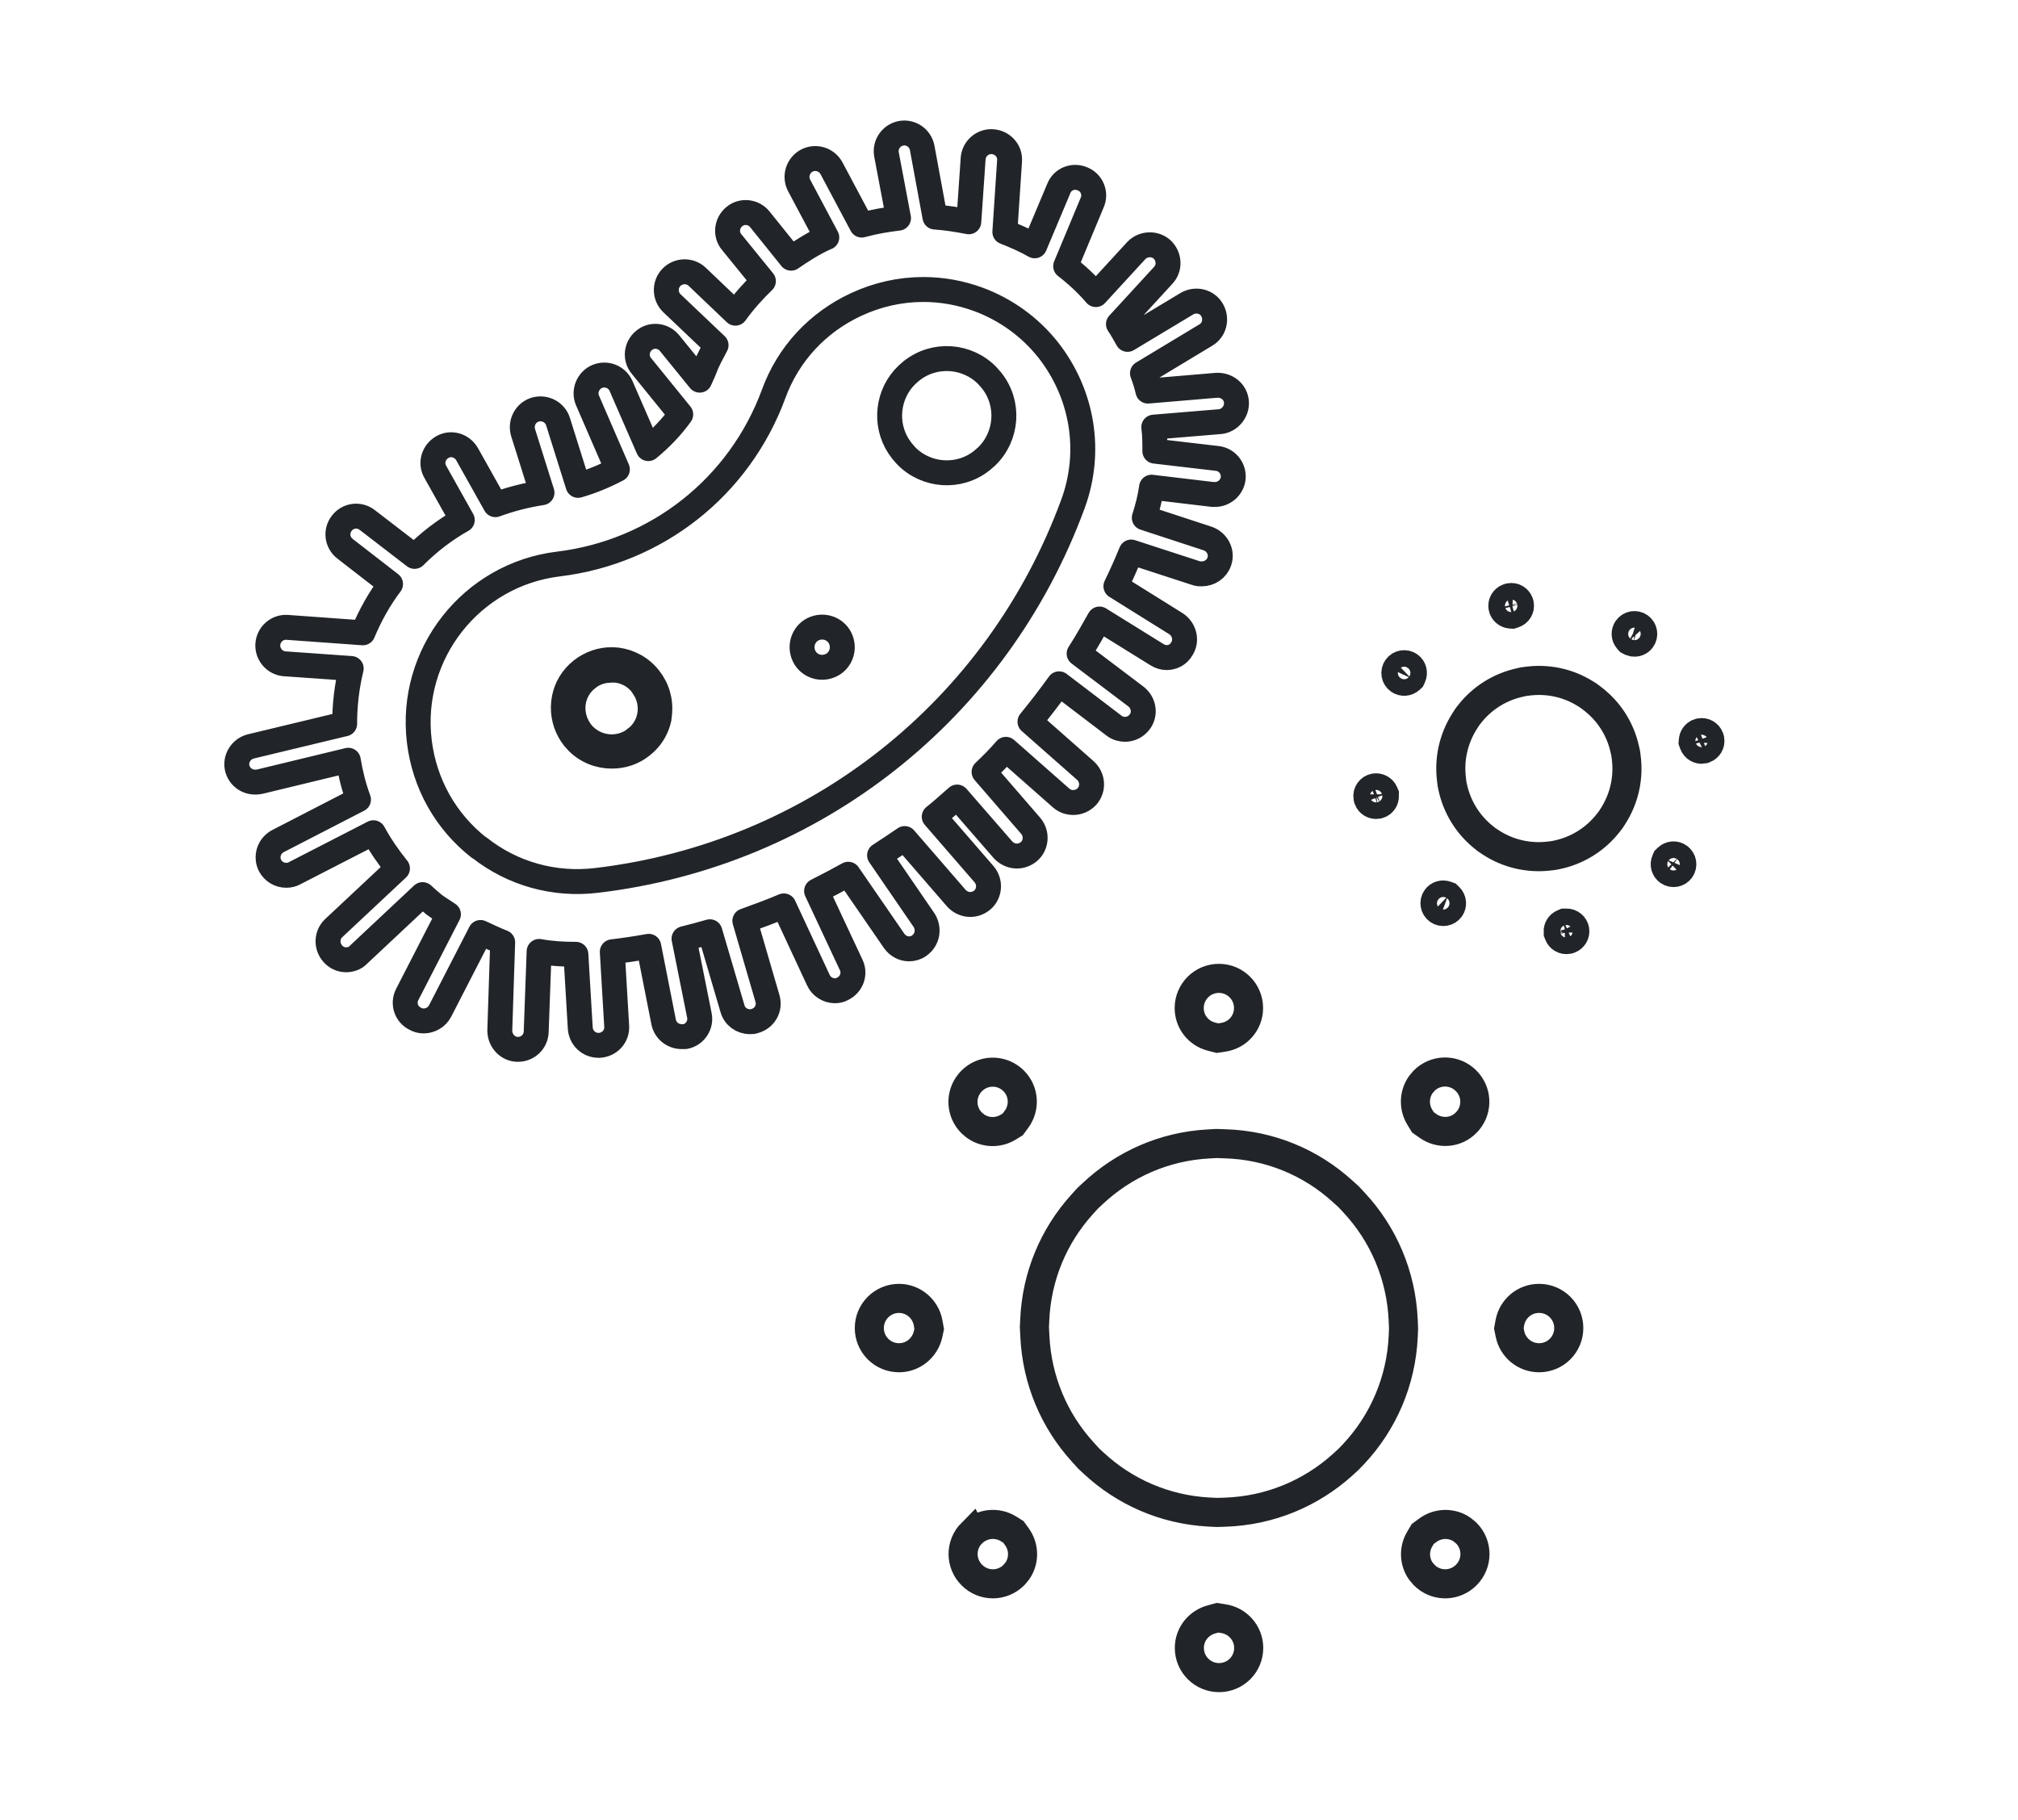
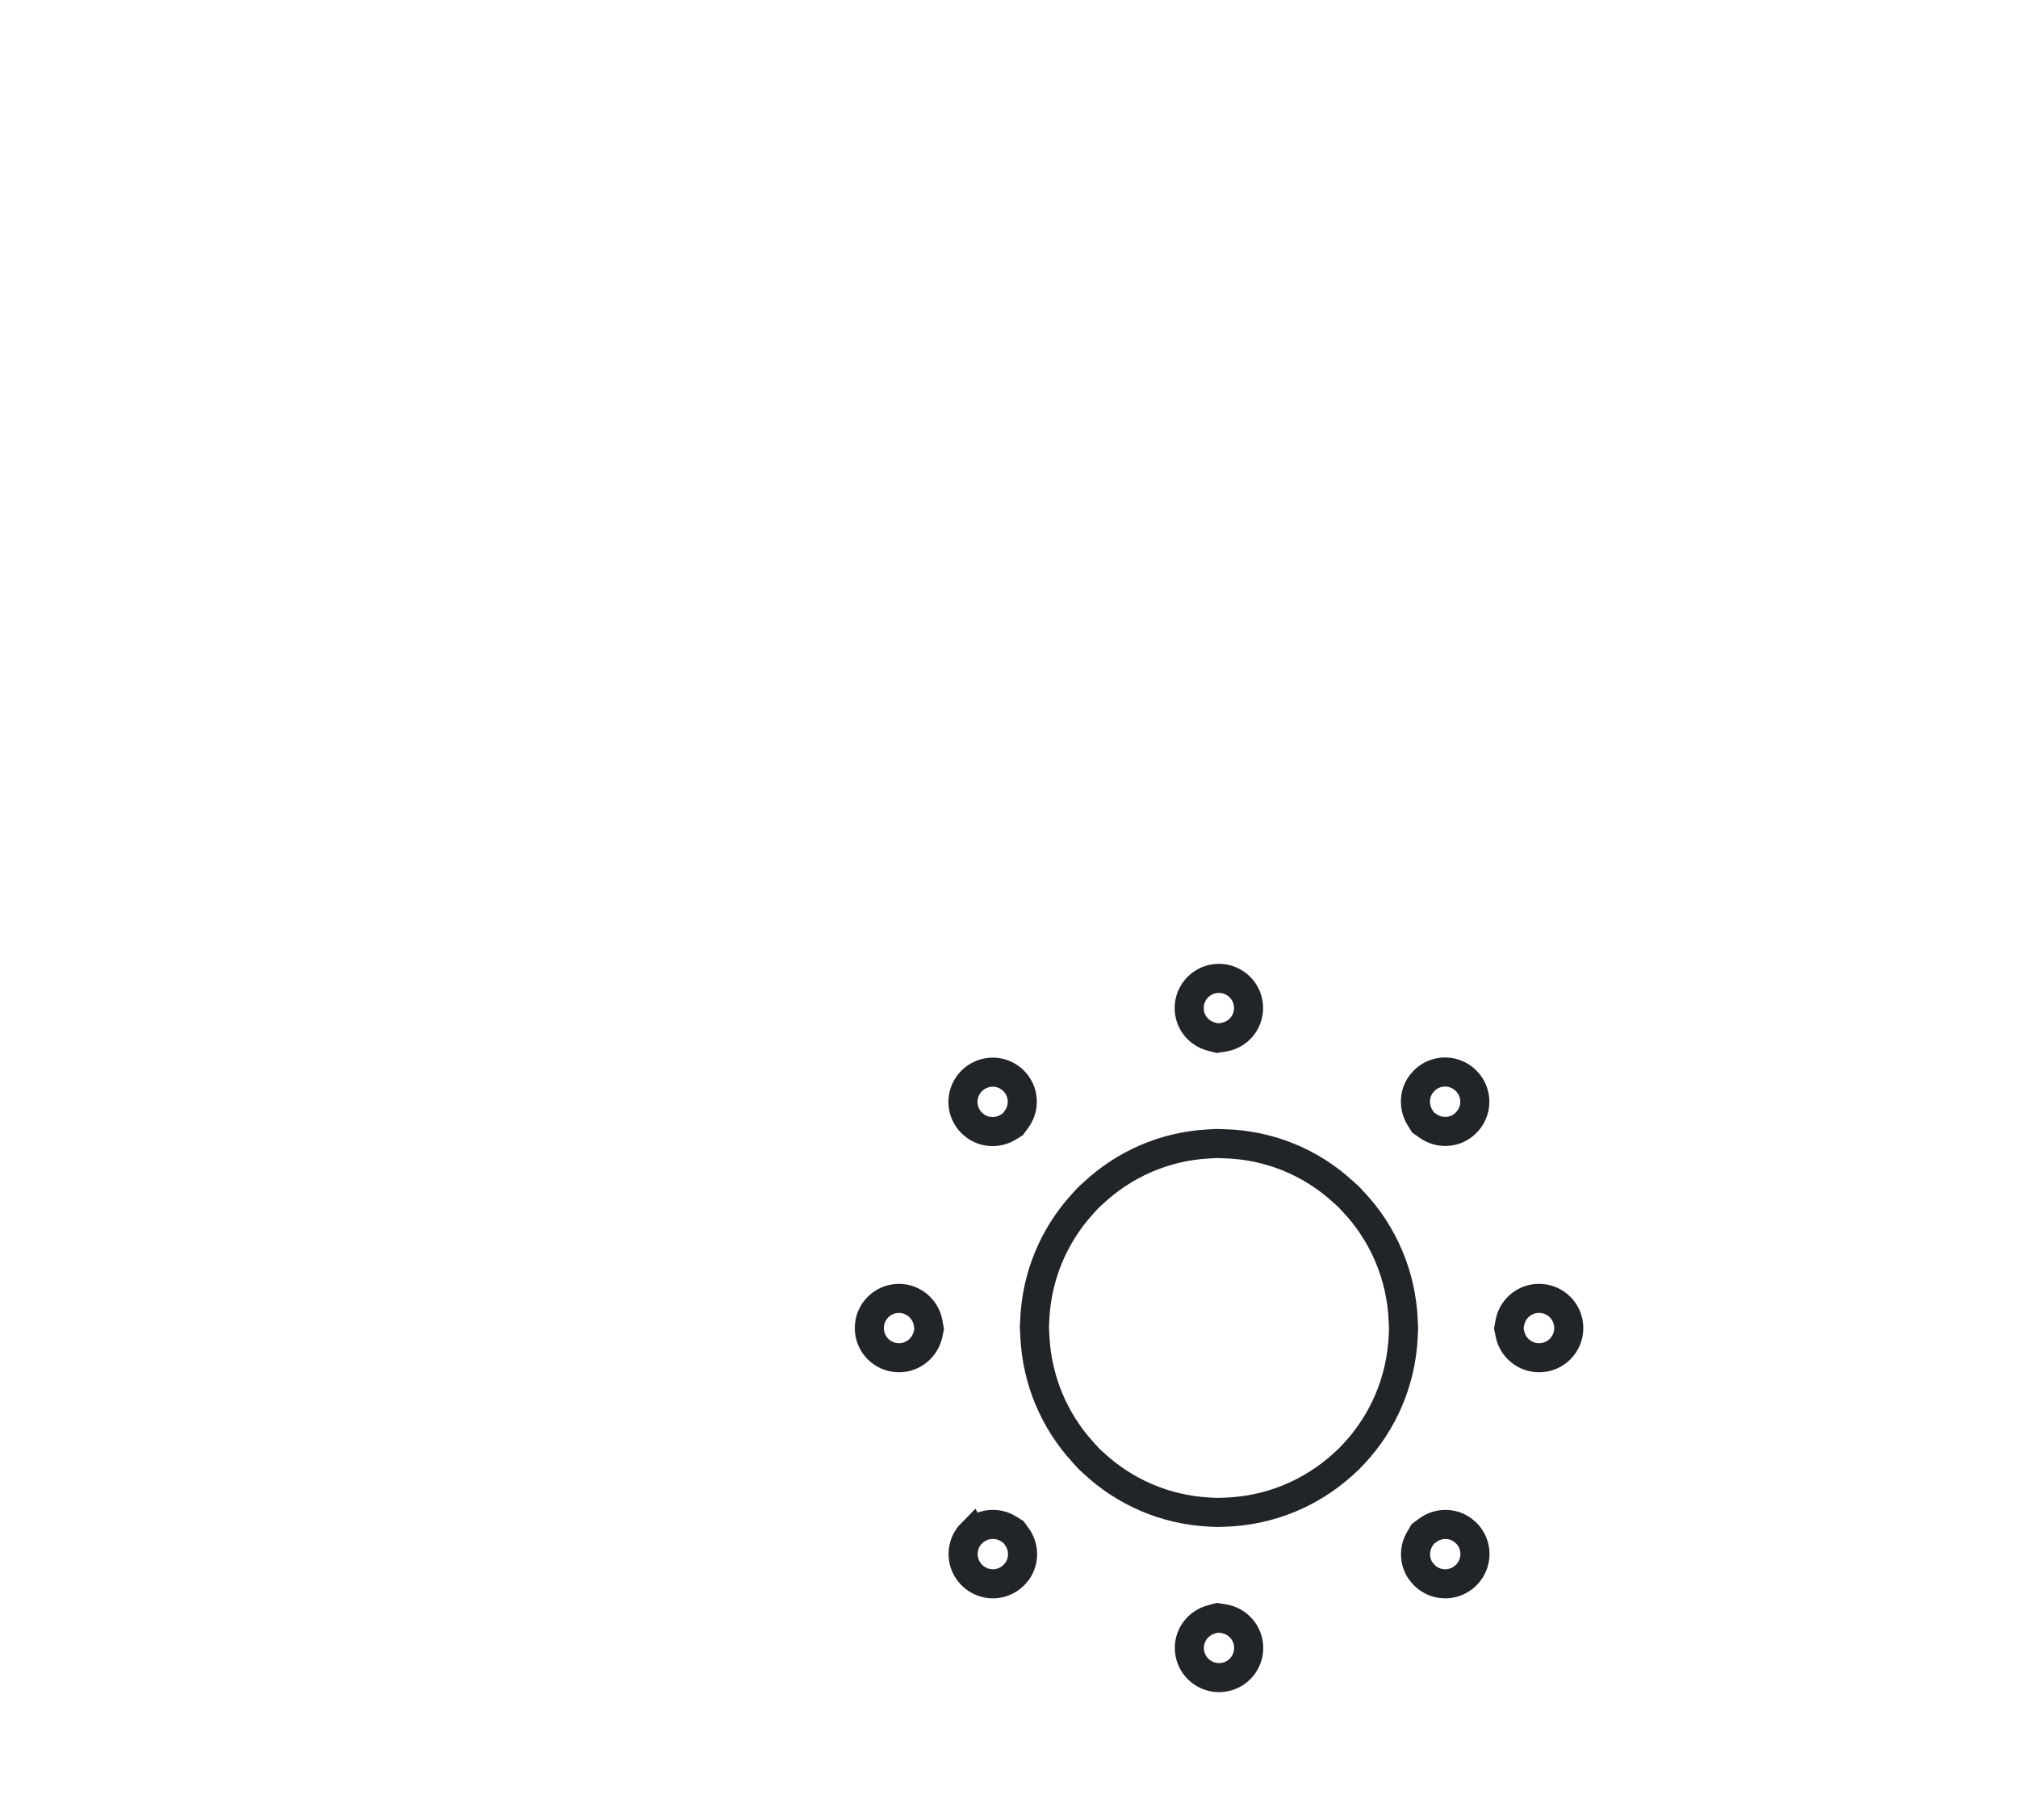
<svg xmlns="http://www.w3.org/2000/svg" width="51" height="46" viewBox="0 0 51 46" fill="none">
  <path d="M30.913 40.912C31.278 40.965 31.558 41.277 31.558 41.653C31.558 42.068 31.223 42.403 30.808 42.403C30.394 42.403 30.058 42.068 30.058 41.653C30.058 41.306 30.294 41.017 30.622 40.93L30.77 40.89L30.913 40.912ZM24.56 38.751C24.814 38.499 25.201 38.464 25.488 38.643L25.611 38.72L25.703 38.847C25.886 39.102 25.89 39.447 25.712 39.706L25.624 39.811C25.329 40.106 24.856 40.106 24.561 39.811C24.267 39.517 24.266 39.044 24.559 38.749L24.56 38.751ZM36.084 38.679C36.342 38.488 36.692 38.483 36.951 38.662L37.055 38.748C37.35 39.043 37.35 39.516 37.055 39.811C36.779 40.087 36.346 40.105 36.05 39.863L35.994 39.811L35.992 39.809L35.909 39.712C35.739 39.473 35.729 39.152 35.882 38.898L35.956 38.773L36.084 38.679ZM30.952 28.91C32.097 28.942 33.135 29.388 33.926 30.107L34.081 30.247L34.221 30.397C34.955 31.184 35.414 32.227 35.463 33.377L35.471 33.584L35.463 33.779C35.41 34.925 34.947 35.964 34.213 36.748L34.083 36.884L33.92 37.033C33.127 37.744 32.096 38.185 30.955 38.222L30.748 38.228L30.548 38.218C29.423 38.157 28.408 37.699 27.637 36.98L27.512 36.864L27.352 36.687C26.65 35.912 26.207 34.896 26.154 33.779L26.142 33.546L26.15 33.377C26.195 32.255 26.633 31.237 27.335 30.457L27.489 30.286L27.62 30.165C28.396 29.437 29.415 28.974 30.544 28.914L30.737 28.903L30.952 28.91ZM22.72 32.818C23.082 32.818 23.389 33.082 23.454 33.429L23.483 33.589L23.456 33.718C23.381 34.063 23.079 34.318 22.72 34.318C22.305 34.318 21.97 33.983 21.97 33.568C21.97 33.153 22.305 32.818 22.72 32.818ZM38.893 32.818H38.897C39.312 32.818 39.647 33.153 39.647 33.568C39.647 33.983 39.312 34.318 38.897 34.318C38.535 34.318 38.232 34.062 38.162 33.721L38.132 33.576L38.159 33.429C38.224 33.081 38.528 32.818 38.893 32.818ZM24.557 27.321C24.834 27.045 25.267 27.027 25.562 27.269L25.619 27.321C25.882 27.584 25.907 27.997 25.688 28.293L25.595 28.419L25.471 28.495C25.218 28.646 24.896 28.635 24.655 28.465L24.557 28.383C24.281 28.107 24.264 27.674 24.506 27.378L24.557 27.321ZM35.989 27.317C36.265 27.041 36.698 27.023 36.994 27.265L37.051 27.317C37.328 27.593 37.345 28.026 37.103 28.322L37.051 28.378L37.05 28.38C36.792 28.641 36.384 28.669 36.087 28.457L35.961 28.368L35.885 28.244C35.726 27.987 35.735 27.659 35.906 27.416L35.989 27.317ZM30.804 24.729C31.219 24.729 31.554 25.064 31.554 25.479C31.554 25.857 31.277 26.166 30.909 26.219L30.767 26.24L30.614 26.201C30.291 26.118 30.054 25.828 30.054 25.479C30.055 25.064 30.39 24.729 30.804 24.729Z" stroke="#212428" stroke-width="0.735" />
-   <path d="M36.618 22.678C36.694 22.751 36.705 22.867 36.646 22.951C36.579 23.045 36.448 23.067 36.354 23.001C36.259 22.933 36.237 22.802 36.304 22.708C36.359 22.631 36.457 22.602 36.549 22.636L36.59 22.651L36.618 22.678ZM34.741 19.916C34.84 19.9 34.935 19.955 34.971 20.041L34.986 20.077L34.986 20.124C34.987 20.199 34.947 20.268 34.883 20.305L34.814 20.33C34.713 20.347 34.618 20.291 34.583 20.199L34.572 20.158C34.553 20.043 34.627 19.937 34.741 19.916ZM39.587 23.332C39.69 23.33 39.78 23.404 39.797 23.504C39.814 23.605 39.757 23.699 39.666 23.734L39.625 23.746C39.524 23.763 39.429 23.707 39.394 23.616L39.383 23.574L39.382 23.572L39.382 23.504C39.393 23.438 39.438 23.378 39.504 23.349L39.541 23.333L39.587 23.332ZM40.236 17.652C40.673 17.982 40.954 18.442 41.063 18.941L41.085 19.037L41.098 19.137C41.166 19.646 41.057 20.18 40.757 20.642L40.703 20.725L40.646 20.798C40.309 21.23 39.84 21.507 39.337 21.609L39.254 21.625L39.144 21.638C38.638 21.696 38.114 21.584 37.659 21.282L37.575 21.226L37.502 21.168C37.081 20.833 36.812 20.373 36.71 19.88L36.695 19.805L36.681 19.686C36.622 19.19 36.73 18.672 37.019 18.221L37.084 18.12L37.128 18.063C37.456 17.639 37.908 17.364 38.397 17.254L38.502 17.23L38.59 17.219C39.094 17.15 39.619 17.251 40.075 17.539L40.145 17.583L40.236 17.652ZM35.609 16.84C35.689 16.897 35.717 17.008 35.676 17.097L35.656 17.14L35.632 17.163C35.557 17.231 35.447 17.238 35.366 17.181C35.272 17.114 35.249 16.984 35.316 16.889C35.383 16.795 35.514 16.773 35.609 16.84ZM42.414 21.672L42.416 21.674C42.511 21.741 42.532 21.872 42.465 21.966C42.398 22.061 42.268 22.082 42.174 22.016C42.091 21.957 42.063 21.849 42.102 21.761L42.119 21.722L42.148 21.694C42.22 21.624 42.332 21.614 42.414 21.672ZM38.156 15.106C38.257 15.089 38.352 15.145 38.387 15.236L38.398 15.278C38.415 15.378 38.356 15.476 38.257 15.508L38.213 15.522L38.174 15.52C38.08 15.512 38 15.442 37.984 15.348C37.967 15.247 38.024 15.153 38.115 15.118L38.156 15.106ZM42.969 18.52C43.069 18.503 43.164 18.559 43.199 18.651L43.211 18.692C43.228 18.792 43.172 18.887 43.08 18.922L43.039 18.934L43.037 18.935C42.94 18.952 42.842 18.895 42.807 18.796L42.792 18.753L42.795 18.715C42.8 18.642 42.842 18.578 42.903 18.544L42.969 18.52ZM41.427 15.851C41.522 15.918 41.544 16.05 41.477 16.144C41.432 16.207 41.357 16.238 41.283 16.229L41.21 16.207L41.176 16.189L41.146 16.155C41.086 16.084 41.08 15.98 41.135 15.902C41.202 15.807 41.333 15.784 41.427 15.851Z" stroke="#212428" stroke-width="0.735" />
-   <path d="M15.605 16.617C15.944 16.662 16.249 16.832 16.46 17.101C16.674 17.374 16.77 17.703 16.733 18.05L16.719 18.176C16.666 18.419 16.544 18.639 16.363 18.813L16.266 18.897L16.263 18.9C16.031 19.088 15.746 19.177 15.465 19.177C15.129 19.177 14.801 19.053 14.553 18.806L14.451 18.693C14.265 18.454 14.169 18.172 14.172 17.873L14.18 17.745C14.212 17.45 14.345 17.179 14.559 16.973L14.655 16.889C14.895 16.702 15.177 16.605 15.476 16.609L15.605 16.617ZM15.308 17.014C15.183 17.033 15.059 17.077 14.947 17.153L14.883 17.203C14.693 17.351 14.574 17.568 14.55 17.807C14.526 18.05 14.601 18.278 14.739 18.463L14.939 18.314L14.739 18.464L14.745 18.471C15.057 18.855 15.624 18.93 16.023 18.616L16.022 18.615C16.217 18.467 16.338 18.247 16.363 18.005C16.381 17.823 16.343 17.649 16.265 17.496L16.173 17.349C16.025 17.152 15.803 17.029 15.56 17.004L15.548 17.003H15.456L15.308 17.014Z" stroke="#212428" stroke-width="0.5" />
-   <path d="M20.462 15.957C20.687 15.787 21.004 15.824 21.179 16.043C21.351 16.268 21.314 16.584 21.094 16.759C20.869 16.93 20.553 16.894 20.377 16.674C20.207 16.449 20.244 16.133 20.462 15.957Z" stroke="#212428" stroke-width="0.63" />
-   <path d="M23.034 9.376C23.613 8.911 24.451 8.974 24.958 9.5L25.054 9.61L25.057 9.614C25.523 10.193 25.46 11.031 24.934 11.538L24.823 11.634L24.82 11.637C24.241 12.103 23.402 12.04 22.895 11.514L22.799 11.403L22.797 11.4L22.711 11.281C22.341 10.71 22.429 9.948 22.92 9.475L23.03 9.378L23.034 9.376Z" stroke="#212428" stroke-width="0.63" />
-   <path d="M31.248 10.161C31.229 9.903 31.008 9.728 30.751 9.738L29.011 9.885C28.975 9.728 28.929 9.581 28.873 9.434L30.475 8.468C30.695 8.339 30.76 8.054 30.631 7.833C30.502 7.612 30.217 7.547 29.996 7.676L28.496 8.578C28.422 8.449 28.349 8.311 28.266 8.192L29.398 6.959C29.573 6.774 29.554 6.48 29.37 6.305C29.186 6.139 28.892 6.149 28.717 6.333L27.695 7.446C27.465 7.179 27.208 6.94 26.932 6.728L27.603 5.118C27.705 4.888 27.594 4.612 27.355 4.52C27.116 4.419 26.849 4.529 26.757 4.768L26.149 6.213C25.91 6.075 25.652 5.965 25.395 5.863L25.514 4.069C25.533 3.811 25.34 3.6 25.082 3.581C24.833 3.563 24.613 3.756 24.594 4.004L24.484 5.606C24.198 5.551 23.913 5.505 23.628 5.486L23.306 3.738C23.26 3.489 23.02 3.323 22.772 3.369C22.524 3.416 22.358 3.655 22.404 3.903L22.708 5.514C22.395 5.551 22.082 5.606 21.778 5.689L21.014 4.253C20.895 4.032 20.619 3.94 20.389 4.06C20.168 4.179 20.076 4.455 20.195 4.685L20.895 6.001C20.895 6.001 20.867 6.011 20.849 6.02C20.545 6.158 20.26 6.342 19.993 6.526L19.201 5.541C19.045 5.348 18.75 5.311 18.557 5.477C18.364 5.633 18.327 5.928 18.493 6.121L19.293 7.106C19.036 7.354 18.797 7.621 18.585 7.916L17.619 6.995C17.434 6.82 17.14 6.83 16.965 7.014C16.79 7.198 16.799 7.492 16.984 7.667L18.097 8.725C17.996 8.919 17.885 9.112 17.812 9.314C17.775 9.416 17.72 9.517 17.683 9.609L16.919 8.67C16.763 8.477 16.468 8.44 16.275 8.606C16.082 8.762 16.045 9.057 16.211 9.25L17.204 10.474C16.974 10.796 16.689 11.091 16.385 11.339L15.695 9.756C15.594 9.526 15.327 9.416 15.088 9.517C14.858 9.618 14.747 9.894 14.849 10.124L15.603 11.864C15.29 12.029 14.959 12.167 14.609 12.268L14.103 10.658C14.03 10.419 13.772 10.281 13.523 10.354C13.284 10.428 13.146 10.686 13.22 10.934L13.698 12.453C13.284 12.517 12.898 12.618 12.52 12.756L11.803 11.477C11.674 11.256 11.398 11.173 11.177 11.302C10.956 11.431 10.873 11.707 11.002 11.928L11.683 13.143C11.241 13.391 10.836 13.704 10.477 14.063L9.281 13.143C9.079 12.986 8.793 13.023 8.637 13.226C8.48 13.428 8.517 13.713 8.72 13.87L9.87 14.762C9.585 15.14 9.355 15.554 9.171 15.995L7.256 15.857C7.008 15.839 6.787 16.032 6.769 16.281C6.75 16.538 6.944 16.759 7.192 16.778L8.876 16.897C8.766 17.348 8.71 17.818 8.71 18.296L6.336 18.867C6.088 18.931 5.94 19.18 5.996 19.419C6.051 19.631 6.235 19.768 6.447 19.768C6.483 19.768 6.52 19.768 6.557 19.759L8.802 19.216C8.858 19.557 8.941 19.888 9.06 20.21L7.026 21.259C6.796 21.379 6.713 21.655 6.824 21.876C6.907 22.032 7.063 22.124 7.238 22.124C7.312 22.124 7.385 22.106 7.45 22.069L9.437 21.048C9.612 21.37 9.815 21.664 10.045 21.95L8.434 23.459C8.25 23.634 8.241 23.919 8.416 24.112C8.508 24.213 8.628 24.259 8.747 24.259C8.858 24.259 8.977 24.223 9.06 24.131L10.68 22.612C10.772 22.695 10.864 22.778 10.965 22.861C11.085 22.953 11.214 23.026 11.333 23.109L10.293 25.134C10.174 25.364 10.266 25.64 10.496 25.75C10.56 25.787 10.634 25.805 10.707 25.805C10.873 25.805 11.039 25.713 11.121 25.557L12.143 23.569C12.327 23.652 12.511 23.744 12.704 23.818L12.631 26.045C12.631 26.302 12.824 26.514 13.072 26.523H13.091C13.339 26.523 13.542 26.33 13.551 26.081L13.625 24.048C13.928 24.103 14.241 24.121 14.554 24.121L14.665 25.989C14.683 26.238 14.885 26.422 15.125 26.422C15.125 26.422 15.143 26.422 15.152 26.422C15.41 26.404 15.603 26.192 15.585 25.934L15.474 24.057C15.787 24.02 16.091 23.974 16.395 23.919L16.772 25.833C16.818 26.054 17.011 26.201 17.223 26.201C17.25 26.201 17.278 26.201 17.315 26.201C17.563 26.155 17.729 25.907 17.674 25.658L17.287 23.726C17.508 23.67 17.72 23.615 17.941 23.551L18.511 25.492C18.566 25.695 18.75 25.824 18.953 25.824C18.999 25.824 19.036 25.824 19.082 25.805C19.33 25.732 19.468 25.483 19.395 25.235L18.824 23.275C19.155 23.155 19.487 23.035 19.809 22.897L20.683 24.775C20.757 24.94 20.931 25.042 21.097 25.042C21.162 25.042 21.226 25.032 21.29 24.996C21.52 24.885 21.622 24.618 21.511 24.388L20.637 22.52C20.913 22.382 21.171 22.244 21.438 22.097L22.597 23.781C22.689 23.91 22.827 23.983 22.974 23.983C23.067 23.983 23.159 23.956 23.232 23.901C23.444 23.753 23.49 23.468 23.352 23.256L22.229 21.618C22.441 21.48 22.652 21.342 22.864 21.195L24.171 22.704C24.263 22.805 24.392 22.861 24.52 22.861C24.631 22.861 24.732 22.824 24.824 22.75C25.017 22.584 25.036 22.29 24.87 22.097L23.61 20.643C23.812 20.486 23.996 20.311 24.189 20.146L25.349 21.48C25.441 21.581 25.57 21.637 25.698 21.637C25.809 21.637 25.91 21.6 26.002 21.526C26.195 21.361 26.214 21.066 26.048 20.873L24.87 19.511C25.064 19.327 25.247 19.143 25.422 18.94L26.821 20.173C26.904 20.247 27.014 20.284 27.125 20.284C27.254 20.284 27.383 20.229 27.475 20.127C27.64 19.934 27.622 19.649 27.428 19.474L26.03 18.241C26.287 17.928 26.527 17.615 26.766 17.284L28.155 18.342C28.238 18.407 28.34 18.434 28.432 18.434C28.57 18.434 28.708 18.37 28.8 18.25C28.956 18.048 28.91 17.762 28.708 17.606L27.272 16.52C27.456 16.235 27.622 15.94 27.787 15.646L29.241 16.548C29.315 16.594 29.398 16.621 29.481 16.621C29.637 16.621 29.784 16.548 29.867 16.4C30.005 16.189 29.932 15.903 29.72 15.765L28.202 14.818C28.34 14.532 28.468 14.247 28.588 13.953L30.226 14.486C30.272 14.505 30.318 14.505 30.373 14.505C30.567 14.505 30.751 14.385 30.815 14.192C30.898 13.953 30.76 13.695 30.521 13.612L28.919 13.087C29.002 12.83 29.067 12.572 29.103 12.314L30.649 12.498C30.649 12.498 30.686 12.498 30.705 12.498C30.935 12.498 31.137 12.324 31.165 12.094C31.192 11.845 31.017 11.615 30.76 11.587L29.186 11.403C29.186 11.201 29.186 10.998 29.159 10.796L30.824 10.658C31.073 10.639 31.266 10.409 31.248 10.161ZM12.106 21.425C11.26 20.762 10.726 19.805 10.597 18.738C10.33 16.529 11.913 14.523 14.112 14.256C16.606 13.953 18.686 12.305 19.551 9.959C19.919 8.946 20.665 8.146 21.64 7.695C22.174 7.446 22.754 7.317 23.333 7.317C23.803 7.317 24.272 7.4 24.723 7.566C25.422 7.824 26.03 8.265 26.49 8.845C27.364 9.959 27.603 11.413 27.116 12.738C25.201 17.946 20.591 21.6 15.079 22.253C14.011 22.382 12.953 22.088 12.115 21.425H12.106Z" stroke="#212428" stroke-width="0.63" stroke-linejoin="round" />
</svg>